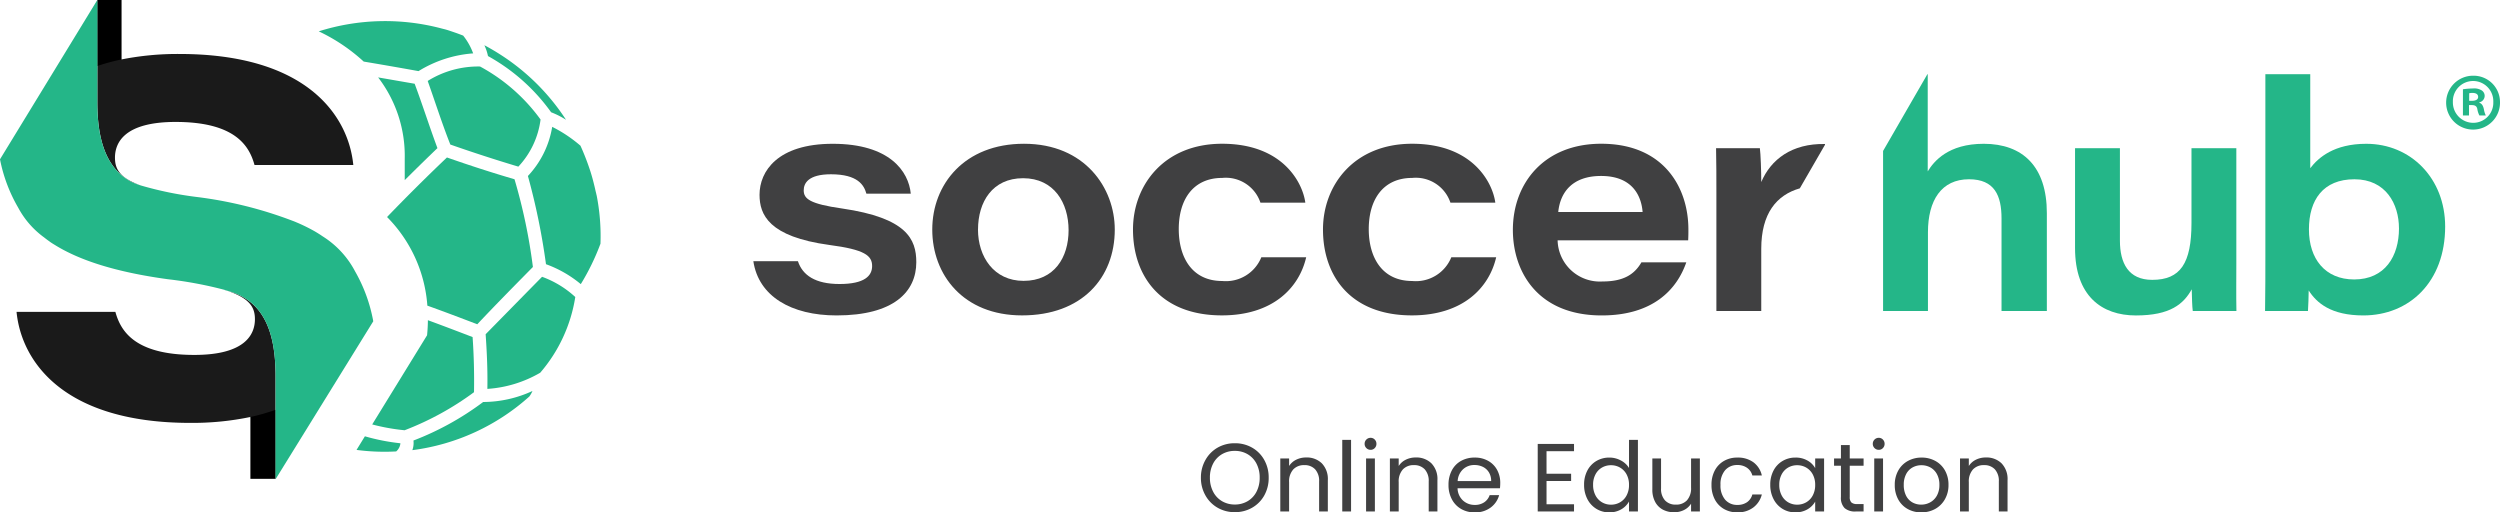
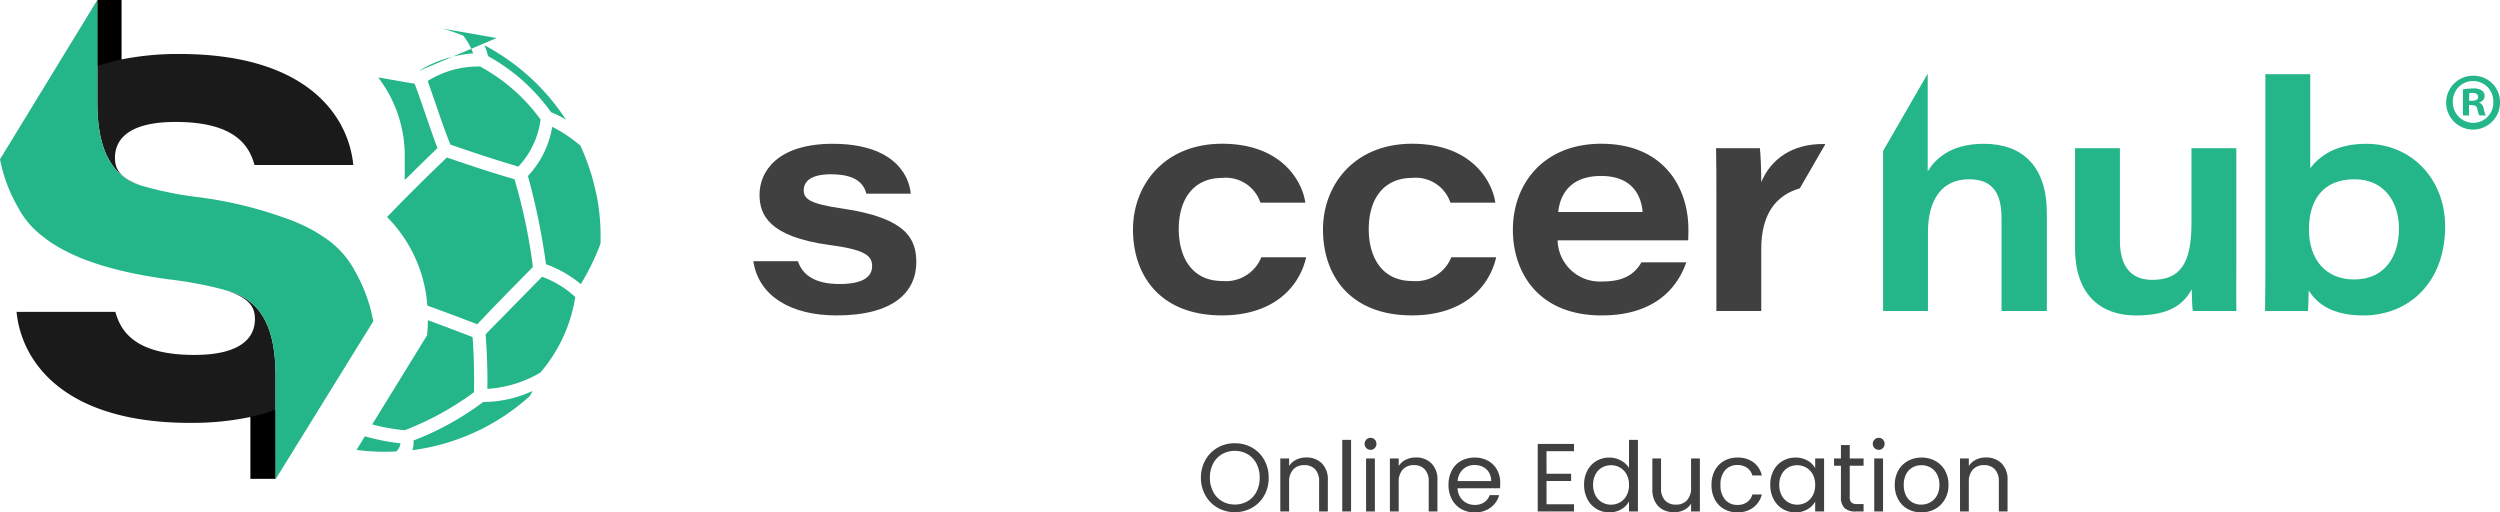
<svg xmlns="http://www.w3.org/2000/svg" width="258.233" height="52.924" viewBox="0 0 258.233 52.924">
  <g id="logo-soccerhub3" transform="translate(-5015.384 230.834)">
    <path id="Path_1051" data-name="Path 1051" d="M1318.025,43.33a2.782,2.782,0,1,1-2.755-2.706,2.725,2.725,0,0,1,2.755,2.706m-4.867,0a2.106,2.106,0,0,0,2.112,2.16,2.073,2.073,0,0,0,2.063-2.144,2.089,2.089,0,1,0-4.175-.016m1.665,1.4h-.627V42.025a7.492,7.492,0,0,1,1.04-.083,1.427,1.427,0,0,1,.924.216.678.678,0,0,1,.281.578.7.7,0,0,1-.562.642v.035c.265.083.4.3.479.66a2.406,2.406,0,0,0,.2.658h-.659a2.129,2.129,0,0,1-.215-.658c-.049-.281-.214-.414-.561-.414h-.3Zm.017-1.516h.3c.346,0,.627-.117.627-.4,0-.246-.182-.412-.578-.412a1.342,1.342,0,0,0-.346.035Z" transform="translate(3955.592 -263.637)" fill="#24b688" />
    <path id="Path_1052" data-name="Path 1052" d="M408.8,89.278c.481,1.45,1.79,2.356,4.3,2.356,2.576,0,3.365-.838,3.365-1.855,0-1.086-.77-1.7-4.42-2.179-6.249-.851-7.21-3.122-7.21-5.186,0-2.427,1.871-5.264,7.561-5.264,5.9,0,7.839,2.862,8.061,5.149h-4.585c-.239-.861-.868-2-3.662-2-2.359,0-2.811.949-2.811,1.659,0,.873.618,1.4,3.975,1.878,6.665.973,7.654,3.158,7.654,5.543,0,3.052-2.319,5.5-8.232,5.5-4.692,0-8.061-1.981-8.6-5.6Z" transform="translate(4689.003 -293.132)" fill="#404041" />
-     <path id="Path_1053" data-name="Path 1053" d="M519.052,86c0,5.015-3.4,8.876-9.578,8.876-6.081,0-9.274-4.209-9.274-8.867,0-4.676,3.33-8.862,9.473-8.862,6.319,0,9.378,4.6,9.378,8.853m-14.128.009c0,2.8,1.636,5.3,4.707,5.3,3.176,0,4.651-2.419,4.651-5.234s-1.5-5.369-4.7-5.369c-3.178,0-4.655,2.462-4.655,5.3" transform="translate(4611.481 -293.132)" fill="#404041" />
    <path id="Path_1054" data-name="Path 1054" d="M727.7,88.875c-.723,3.135-3.429,6-8.71,6-6.315,0-9.178-4.058-9.178-8.87,0-4.621,3.245-8.859,9.2-8.859,6.346,0,8.347,4.112,8.6,6.089h-4.636a3.77,3.77,0,0,0-3.947-2.559c-3,0-4.49,2.226-4.49,5.287,0,2.969,1.412,5.359,4.476,5.359a3.952,3.952,0,0,0,4.053-2.452H727.7Z" transform="translate(4442.228 -293.132)" fill="#404041" />
    <path id="Path_1055" data-name="Path 1055" d="M816.34,87.13a4.365,4.365,0,0,0,4.646,4.241c2.2,0,3.308-.758,4.012-1.979h4.635c-.979,2.828-3.459,5.487-8.74,5.487-6.61,0-9.174-4.514-9.174-8.834,0-4.843,3.245-8.9,9.122-8.9,6.492,0,9.008,4.559,9.008,8.85,0,.38,0,.659-.023,1.13H816.34Zm8.779-2.936c-.118-1.509-.925-3.721-4.288-3.721-3,0-4.226,1.722-4.425,3.721Z" transform="translate(4359.935 -293.131)" fill="#404041" />
    <path id="Path_1056" data-name="Path 1056" d="M1130,91.447c0,1.628-.023,3.268.009,4.9H1125.5c-.066-.459-.084-1.362-.107-2.242-.842,1.506-2.194,2.7-5.771,2.7-3.527,0-6.282-2.018-6.282-6.951V79.532h4.635v9.537c0,2.331.874,4.059,3.339,4.059,2.909,0,4.054-1.7,4.054-5.879V79.532H1130Z" transform="translate(4116.382 -295.055)" fill="#24b688" />
    <path id="Path_1057" data-name="Path 1057" d="M1215.325,39.795h4.636v9.712c.841-1.1,2.465-2.52,5.785-2.52,4.605,0,8.15,3.576,8.15,8.545,0,5.726-3.7,9.184-8.454,9.184-3.343,0-4.826-1.3-5.642-2.579-.011.556-.034,1.663-.075,2.121h-4.432c.032-2.336.032-3.786.032-5.663Zm13.8,15.93c0-2.528-1.365-5.074-4.6-5.074s-4.7,2.137-4.7,5.179S1221.5,61,1224.495,61c3.192,0,4.632-2.412,4.632-5.28" transform="translate(4034.056 -262.968)" fill="#24b688" />
    <path id="Path_1058" data-name="Path 1058" d="M929.4,81.837l2.6-4.5V77.26c-3.424-.069-5.6,1.6-6.583,3.929,0-1.1-.066-2.93-.144-3.494h-4.525c.033,1.52.033,3.049.033,4.569V94.508h4.635V88.09c0-3.654,1.573-5.559,3.986-6.253" transform="translate(4271.894 -293.219)" fill="#404041" />
    <path id="Path_1059" data-name="Path 1059" d="M1020.73,46.987c-3.671,0-5.15,1.82-5.776,2.851V39.8h-.035l-4.577,7.927V64.257h4.635V56.125c0-3.3,1.395-5.474,4.239-5.474,2.645,0,3.361,1.689,3.361,4.052v9.554h4.682V54.149c0-4.8-2.476-7.163-6.528-7.163" transform="translate(4199.551 -262.968)" fill="#24b688" />
    <path id="Path_1060" data-name="Path 1060" d="M625.783,88.875c-.723,3.135-3.429,6-8.71,6-6.315,0-9.178-4.058-9.178-8.87,0-4.621,3.245-8.859,9.2-8.859,6.346,0,8.347,4.112,8.6,6.089h-4.636a3.77,3.77,0,0,0-3.947-2.559c-3,0-4.49,2.226-4.49,5.287,0,2.969,1.412,5.359,4.477,5.359a3.952,3.952,0,0,0,4.052-2.452h4.635Z" transform="translate(4524.52 -293.132)" fill="#404041" />
    <path id="Path_1061" data-name="Path 1061" d="M260.564,154.444c.131,1.883.213,3.733.179,5.646a12.451,12.451,0,0,0,5.46-1.671,15.689,15.689,0,0,0,3.621-7.82,10.184,10.184,0,0,0-3.431-2.088c-1.932,1.962-3.9,3.972-5.829,5.933" transform="translate(4804.983 -350.754)" fill="#24b688" />
    <path id="Path_1062" data-name="Path 1062" d="M221.355,214.88a2.166,2.166,0,0,1-.116,1,22.338,22.338,0,0,0,12.087-5.545,2.652,2.652,0,0,0,.321-.567,12.238,12.238,0,0,1-5.091,1.137,29.662,29.662,0,0,1-7.2,3.979" transform="translate(4836.736 -400.215)" fill="#24b688" />
    <path id="Path_1063" data-name="Path 1063" d="M195.388,235.655a1.253,1.253,0,0,0,.44-.843,21.25,21.25,0,0,1-3.669-.72l-.865,1.406a22.043,22.043,0,0,0,4.094.157" transform="translate(4860.917 -419.859)" fill="#24b688" />
-     <path id="Path_1064" data-name="Path 1064" d="M181.32,16.5a12.45,12.45,0,0,1,5.643-1.831,6.529,6.529,0,0,0-1.032-1.837c-.3-.116-.594-.228-.894-.33-.278-.092-.553-.194-.834-.275-.16-.048-.323-.082-.484-.126a22.733,22.733,0,0,0-12.706.291,18.6,18.6,0,0,1,4.645,3.123c1.9.318,3.8.649,5.663.986" transform="translate(4877.295 -239.989)" fill="#24b688" />
+     <path id="Path_1064" data-name="Path 1064" d="M181.32,16.5a12.45,12.45,0,0,1,5.643-1.831,6.529,6.529,0,0,0-1.032-1.837c-.3-.116-.594-.228-.894-.33-.278-.092-.553-.194-.834-.275-.16-.048-.323-.082-.484-.126c1.9.318,3.8.649,5.663.986" transform="translate(4877.295 -239.989)" fill="#24b688" />
    <path id="Path_1065" data-name="Path 1065" d="M290.308,75.121c-.04-.206-.1-.409-.142-.614-.134-.594-.286-1.185-.469-1.767-.066-.211-.138-.42-.211-.629q-.314-.9-.7-1.786c-.047-.105-.092-.211-.141-.316a14.192,14.192,0,0,0-2.919-1.948,9.7,9.7,0,0,1-2.51,5.076,68.917,68.917,0,0,1,1.868,9.111,12,12,0,0,1,3.595,2.059,24.069,24.069,0,0,0,2.034-4.179c0-.01,0-.02,0-.03a21.877,21.877,0,0,0-.4-4.977" transform="translate(4786.697 -285.792)" fill="#24b688" />
    <path id="Path_1066" data-name="Path 1066" d="M205.373,173.333l-5.668,9.211a21,21,0,0,0,3.348.6,30.316,30.316,0,0,0,7.168-3.931q.05-2.87-.146-5.695c-1.535-.588-3.07-1.175-4.619-1.742,0,.5-.031,1.024-.083,1.562" transform="translate(4854.125 -369.536)" fill="#24b688" />
    <path id="Path_1067" data-name="Path 1067" d="M266.788,31.2a8.52,8.52,0,0,1,1.54.78,22.608,22.608,0,0,0-6.953-6.845c-.124-.077-.248-.157-.373-.231-.355-.213-.715-.42-1.082-.613l-.027-.013a4.917,4.917,0,0,1,.372,1.116,19.77,19.77,0,0,1,6.522,5.806" transform="translate(4805.524 -250.438)" fill="#24b688" />
    <path id="Path_1068" data-name="Path 1068" d="M211.822,99.793c1.73.62,3.432,1.264,5.156,1.925,1.883-2,3.815-3.957,5.747-5.918a57.253,57.253,0,0,0-1.9-9.062c-2.327-.679-4.669-1.44-6.978-2.249-2.088,1.984-4.162,4.05-6.188,6.15a14.454,14.454,0,0,1,4.164,9.155" transform="translate(4847.704 -299.057)" fill="#24b688" />
    <path id="Path_1069" data-name="Path 1069" d="M231.813,43.729q3.462,1.214,7.026,2.282a8.719,8.719,0,0,0,2.294-4.867,18.643,18.643,0,0,0-6.25-5.475,9.852,9.852,0,0,0-5.408,1.492c.78,2.189,1.477,4.393,2.338,6.567" transform="translate(4830.087 -259.633)" fill="#24b688" />
    <path id="Path_1070" data-name="Path 1070" d="M205.63,52.145q1.669-1.668,3.379-3.307c-.828-2.223-1.525-4.427-2.353-6.65-1.25-.215-2.509-.436-3.773-.654a13.307,13.307,0,0,1,2.747,8.405v2.206Z" transform="translate(4851.56 -264.372)" fill="#24b688" />
    <path id="Path_1071" data-name="Path 1071" d="M52.215,0V6.819a20.438,20.438,0,0,1,2.5-.679Z" transform="translate(4973.221 -230.836)" fill="#a1d5bb" />
    <rect id="Rectangle_1934" data-name="Rectangle 1934" width="2.504" height="6.817" transform="translate(5025.436 -230.834)" />
    <path id="Path_1072" data-name="Path 1072" d="M60.708,28.965a29.567,29.567,0,0,0-5.989.563,20.472,20.472,0,0,0-2.5.679v3.738c0,3.864.886,6.894,3.624,8.287.257.106.541.21.854.312-2.138-.766-2.659-1.67-2.659-2.865,0-1.581,1.006-3.694,6.259-3.694,6.223,0,7.623,2.528,8.155,4.445H78.657c-.5-5.093-4.814-11.465-17.949-11.465" transform="translate(4973.221 -254.223)" fill="#1a1a1a" />
    <path id="Path_1073" data-name="Path 1073" d="M136.95,226.994v-7.133a19.892,19.892,0,0,1-2.606.745Z" transform="translate(4906.903 -408.368)" fill="#a1d5bb" />
    <rect id="Rectangle_1935" data-name="Rectangle 1935" width="2.606" height="7.133" transform="translate(5041.248 -188.507)" />
    <path id="Path_1074" data-name="Path 1074" d="M30.665,156.027c2.29.78,2.84,1.7,2.84,2.929,0,1.581-1.006,3.694-6.259,3.694-6.223,0-7.623-2.528-8.155-4.445H8.882c.5,5.093,4.814,11.465,17.949,11.465a29.257,29.257,0,0,0,6.2-.609,19.928,19.928,0,0,0,2.606-.745v-3.471c0-4.446-1.149-7.811-4.977-8.818" transform="translate(5008.211 -356.823)" fill="#1a1a1a" />
    <path id="Path_1075" data-name="Path 1075" d="M36.644,27.968a9.439,9.439,0,0,0-3.328-3.561c-.264-.185-.539-.354-.819-.519a18.409,18.409,0,0,0-1.675-.835c-.19-.077-.373-.164-.569-.233a42.3,42.3,0,0,0-9.884-2.467,36.428,36.428,0,0,1-5.838-1.2c-.314-.1-.6-.205-.854-.312-2.738-1.393-3.624-4.423-3.624-8.287V0L0,16.455a15.986,15.986,0,0,0,1.877,4.992,9.079,9.079,0,0,0,2.668,3.069c.182.143.367.285.567.424.033.022.059.046.092.069.167.117.345.222.52.329,2.451,1.512,6.125,2.757,11.642,3.509a41.5,41.5,0,0,1,5.85,1.1h0v.021c.092.021.182.045.271.068,3.827,1.007,4.977,4.372,4.977,8.818V49.486h.01l10.082-16.3a16.154,16.154,0,0,0-1.917-5.221" transform="translate(5015.384 -230.835)" fill="#24b688" />
    <path id="Path_1076" data-name="Path 1076" d="M3.93.07A3.517,3.517,0,0,1,2.16-.385,3.331,3.331,0,0,1,.9-1.655,3.636,3.636,0,0,1,.43-3.49,3.636,3.636,0,0,1,.9-5.325,3.331,3.331,0,0,1,2.16-6.6,3.517,3.517,0,0,1,3.93-7.05,3.537,3.537,0,0,1,5.71-6.6,3.3,3.3,0,0,1,6.97-5.33a3.66,3.66,0,0,1,.46,1.84,3.66,3.66,0,0,1-.46,1.84A3.3,3.3,0,0,1,5.71-.385,3.537,3.537,0,0,1,3.93.07Zm0-.79a2.569,2.569,0,0,0,1.315-.34,2.393,2.393,0,0,0,.92-.97A3.064,3.064,0,0,0,6.5-3.49a3.056,3.056,0,0,0-.335-1.465A2.411,2.411,0,0,0,5.25-5.92a2.561,2.561,0,0,0-1.32-.34,2.561,2.561,0,0,0-1.32.34,2.411,2.411,0,0,0-.915.965A3.056,3.056,0,0,0,1.36-3.49,3.064,3.064,0,0,0,1.7-2.03a2.393,2.393,0,0,0,.92.97A2.569,2.569,0,0,0,3.93-.72ZM11.3-5.58a2.221,2.221,0,0,1,1.62.605,2.329,2.329,0,0,1,.62,1.745V0h-.9V-3.1a1.762,1.762,0,0,0-.41-1.255,1.465,1.465,0,0,0-1.12-.435,1.5,1.5,0,0,0-1.145.45A1.838,1.838,0,0,0,9.54-3.03V0H8.63V-5.48h.91v.78a1.807,1.807,0,0,1,.735-.65A2.28,2.28,0,0,1,11.3-5.58ZM15.94-7.4V0h-.91V-7.4Zm2.02,1.03a.6.6,0,0,1-.44-.18.6.6,0,0,1-.18-.44.6.6,0,0,1,.18-.44.6.6,0,0,1,.44-.18.571.571,0,0,1,.425.18.607.607,0,0,1,.175.44.607.607,0,0,1-.175.44A.571.571,0,0,1,17.96-6.37Zm.44.89V0h-.91V-5.48Zm4.22-.1a2.221,2.221,0,0,1,1.62.605,2.329,2.329,0,0,1,.62,1.745V0h-.9V-3.1a1.762,1.762,0,0,0-.41-1.255,1.465,1.465,0,0,0-1.12-.435,1.5,1.5,0,0,0-1.145.45,1.838,1.838,0,0,0-.425,1.31V0h-.91V-5.48h.91v.78a1.807,1.807,0,0,1,.735-.65A2.28,2.28,0,0,1,22.62-5.58Zm8.73,2.63a5.355,5.355,0,0,1-.03.55H26.94A1.772,1.772,0,0,0,27.5-1.135,1.765,1.765,0,0,0,28.72-.68,1.683,1.683,0,0,0,29.7-.955a1.456,1.456,0,0,0,.555-.735h.98a2.356,2.356,0,0,1-.88,1.285,2.656,2.656,0,0,1-1.64.5,2.77,2.77,0,0,1-1.395-.35,2.477,2.477,0,0,1-.965-1,3.086,3.086,0,0,1-.35-1.495,3.13,3.13,0,0,1,.34-1.49,2.387,2.387,0,0,1,.955-.985A2.843,2.843,0,0,1,28.72-5.57a2.75,2.75,0,0,1,1.38.34,2.354,2.354,0,0,1,.925.935A2.759,2.759,0,0,1,31.35-2.95Zm-.94-.19a1.679,1.679,0,0,0-.23-.9,1.5,1.5,0,0,0-.625-.57A1.949,1.949,0,0,0,28.68-4.8a1.687,1.687,0,0,0-1.175.44,1.793,1.793,0,0,0-.555,1.22Zm5.72-3.09V-3.9h2.54v.75H36.13v2.4h2.84V0H35.22V-6.98h3.75v.75Zm3.88,3.47a3.078,3.078,0,0,1,.34-1.475,2.467,2.467,0,0,1,.935-.985,2.583,2.583,0,0,1,1.335-.35,2.479,2.479,0,0,1,1.19.3,2.129,2.129,0,0,1,.84.775V-7.4h.92V0h-.92V-1.03a2.13,2.13,0,0,1-.8.805A2.381,2.381,0,0,1,42.61.09a2.51,2.51,0,0,1-1.325-.36,2.513,2.513,0,0,1-.935-1.01A3.145,3.145,0,0,1,40.01-2.76Zm4.64.01a2.228,2.228,0,0,0-.25-1.08,1.765,1.765,0,0,0-.675-.705,1.839,1.839,0,0,0-.935-.245,1.841,1.841,0,0,0-.93.24,1.741,1.741,0,0,0-.67.7,2.228,2.228,0,0,0-.25,1.08,2.279,2.279,0,0,0,.25,1.1,1.769,1.769,0,0,0,.67.71,1.812,1.812,0,0,0,.93.245,1.839,1.839,0,0,0,.935-.245,1.758,1.758,0,0,0,.675-.71A2.257,2.257,0,0,0,44.65-2.75Zm7.32-2.73V0h-.91V-.81a1.772,1.772,0,0,1-.725.655A2.24,2.24,0,0,1,49.31.08a2.457,2.457,0,0,1-1.15-.265,1.927,1.927,0,0,1-.805-.8,2.617,2.617,0,0,1-.295-1.29V-5.48h.9v3.09a1.747,1.747,0,0,0,.41,1.245,1.465,1.465,0,0,0,1.12.435,1.5,1.5,0,0,0,1.15-.45,1.852,1.852,0,0,0,.42-1.31V-5.48Zm1.2,2.73a3.1,3.1,0,0,1,.34-1.485,2.446,2.446,0,0,1,.945-.985,2.715,2.715,0,0,1,1.385-.35,2.7,2.7,0,0,1,1.665.49,2.313,2.313,0,0,1,.865,1.36h-.98a1.407,1.407,0,0,0-.545-.79A1.682,1.682,0,0,0,55.84-4.8a1.612,1.612,0,0,0-1.26.535A2.192,2.192,0,0,0,54.1-2.75a2.227,2.227,0,0,0,.48,1.53,1.605,1.605,0,0,0,1.26.54,1.7,1.7,0,0,0,1-.28,1.42,1.42,0,0,0,.55-.8h.98a2.41,2.41,0,0,1-.88,1.345A2.636,2.636,0,0,1,55.84.09a2.715,2.715,0,0,1-1.385-.35,2.438,2.438,0,0,1-.945-.99A3.152,3.152,0,0,1,53.17-2.75Zm6.07-.01a3.078,3.078,0,0,1,.34-1.475,2.467,2.467,0,0,1,.935-.985,2.565,2.565,0,0,1,1.325-.35,2.432,2.432,0,0,1,1.25.31,2.066,2.066,0,0,1,.79.78v-1h.92V0h-.92V-1.02a2.144,2.144,0,0,1-.805.8A2.408,2.408,0,0,1,61.83.09a2.484,2.484,0,0,1-1.32-.36,2.525,2.525,0,0,1-.93-1.01A3.145,3.145,0,0,1,59.24-2.76Zm4.64.01a2.228,2.228,0,0,0-.25-1.08,1.765,1.765,0,0,0-.675-.705,1.839,1.839,0,0,0-.935-.245,1.841,1.841,0,0,0-.93.24,1.741,1.741,0,0,0-.67.7,2.228,2.228,0,0,0-.25,1.08,2.279,2.279,0,0,0,.25,1.1,1.769,1.769,0,0,0,.67.71,1.812,1.812,0,0,0,.93.245,1.839,1.839,0,0,0,.935-.245,1.758,1.758,0,0,0,.675-.71A2.257,2.257,0,0,0,63.88-2.75Zm3.57-1.98V-1.5a.768.768,0,0,0,.17.565.838.838,0,0,0,.59.165h.67V0h-.82a1.632,1.632,0,0,1-1.14-.35,1.5,1.5,0,0,1-.38-1.15V-4.73h-.71v-.75h.71V-6.86h.91v1.38h1.43v.75Zm3-1.64a.6.6,0,0,1-.44-.18.6.6,0,0,1-.18-.44.6.6,0,0,1,.18-.44.6.6,0,0,1,.44-.18.571.571,0,0,1,.425.18.607.607,0,0,1,.175.44.607.607,0,0,1-.175.44A.571.571,0,0,1,70.45-6.37Zm.44.89V0h-.91V-5.48ZM74.83.09a2.806,2.806,0,0,1-1.4-.35,2.492,2.492,0,0,1-.98-1A3.051,3.051,0,0,1,72.1-2.75a2.963,2.963,0,0,1,.365-1.485,2.515,2.515,0,0,1,1-.99,2.887,2.887,0,0,1,1.41-.345,2.887,2.887,0,0,1,1.41.345,2.524,2.524,0,0,1,1,.985,2.956,2.956,0,0,1,.365,1.49,2.92,2.92,0,0,1-.375,1.495,2.6,2.6,0,0,1-1.015,1A2.91,2.91,0,0,1,74.83.09Zm0-.8a1.921,1.921,0,0,0,.92-.23,1.75,1.75,0,0,0,.695-.69,2.21,2.21,0,0,0,.265-1.12,2.244,2.244,0,0,0-.26-1.12,1.7,1.7,0,0,0-.68-.685,1.9,1.9,0,0,0-.91-.225,1.888,1.888,0,0,0-.915.225,1.65,1.65,0,0,0-.665.685,2.317,2.317,0,0,0-.25,1.12,2.38,2.38,0,0,0,.245,1.13,1.628,1.628,0,0,0,.655.685A1.84,1.84,0,0,0,74.83-.71Zm6.68-4.87a2.221,2.221,0,0,1,1.62.605,2.329,2.329,0,0,1,.62,1.745V0h-.9V-3.1a1.762,1.762,0,0,0-.41-1.255,1.465,1.465,0,0,0-1.12-.435,1.5,1.5,0,0,0-1.145.45,1.838,1.838,0,0,0-.425,1.31V0h-.91V-5.48h.91v.78a1.807,1.807,0,0,1,.735-.65A2.28,2.28,0,0,1,81.51-5.58Z" transform="translate(5139 -178)" fill="#404041" />
  </g>
</svg>